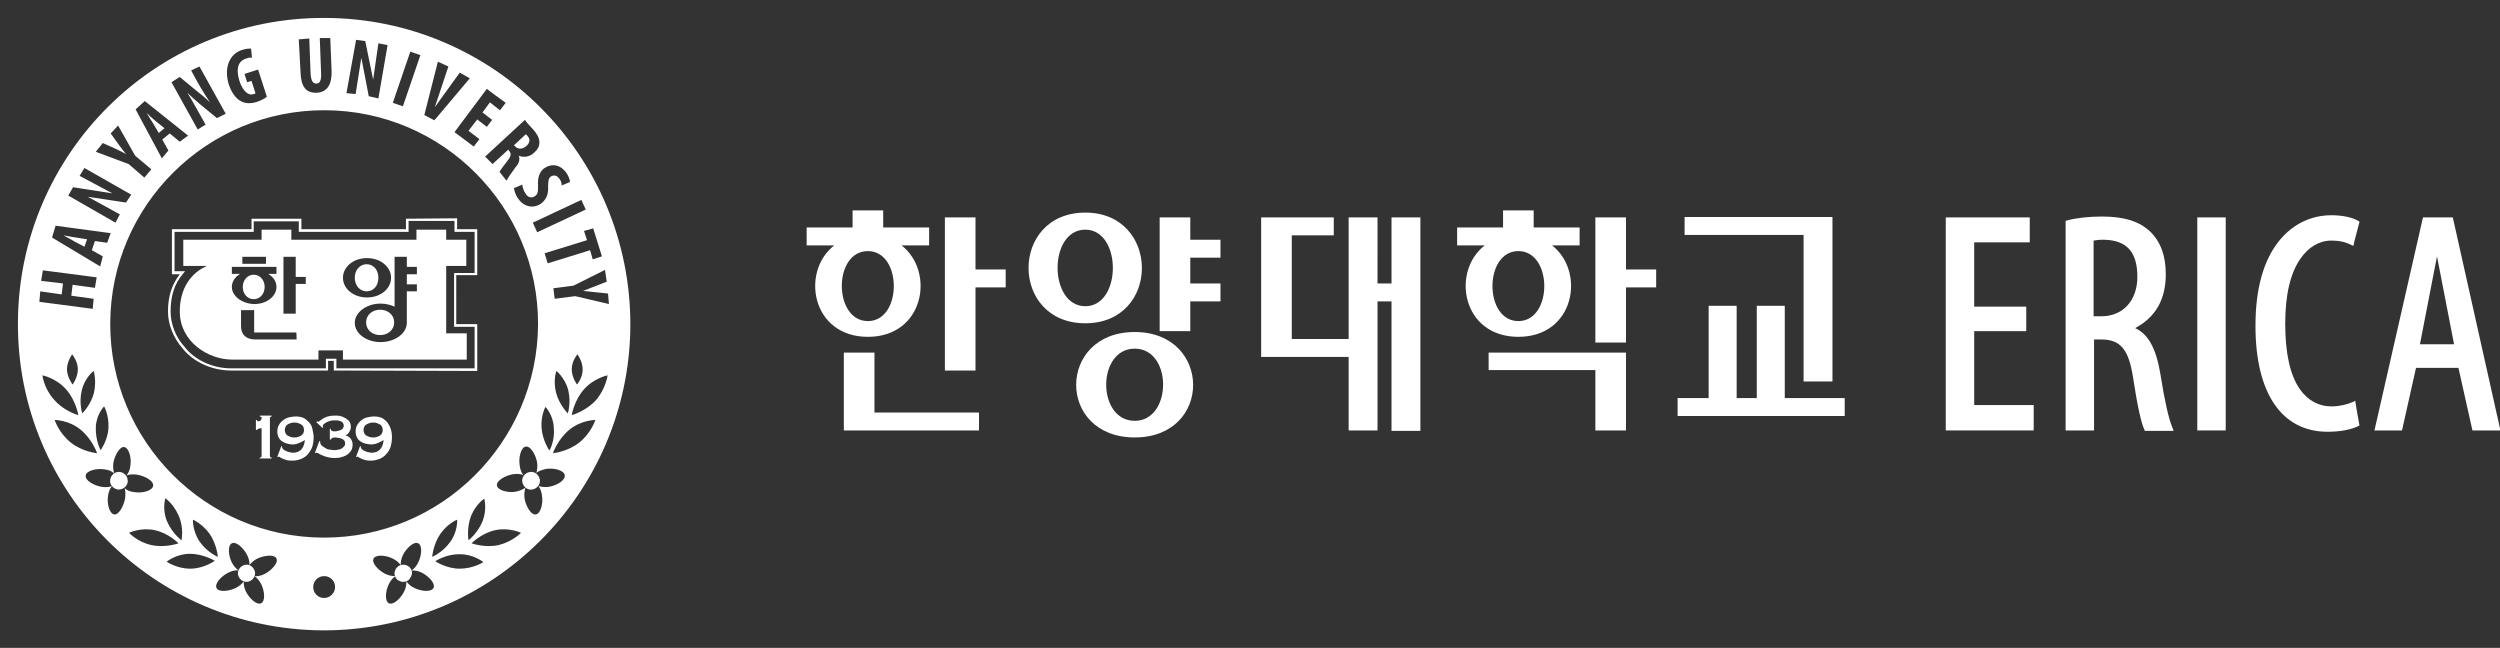
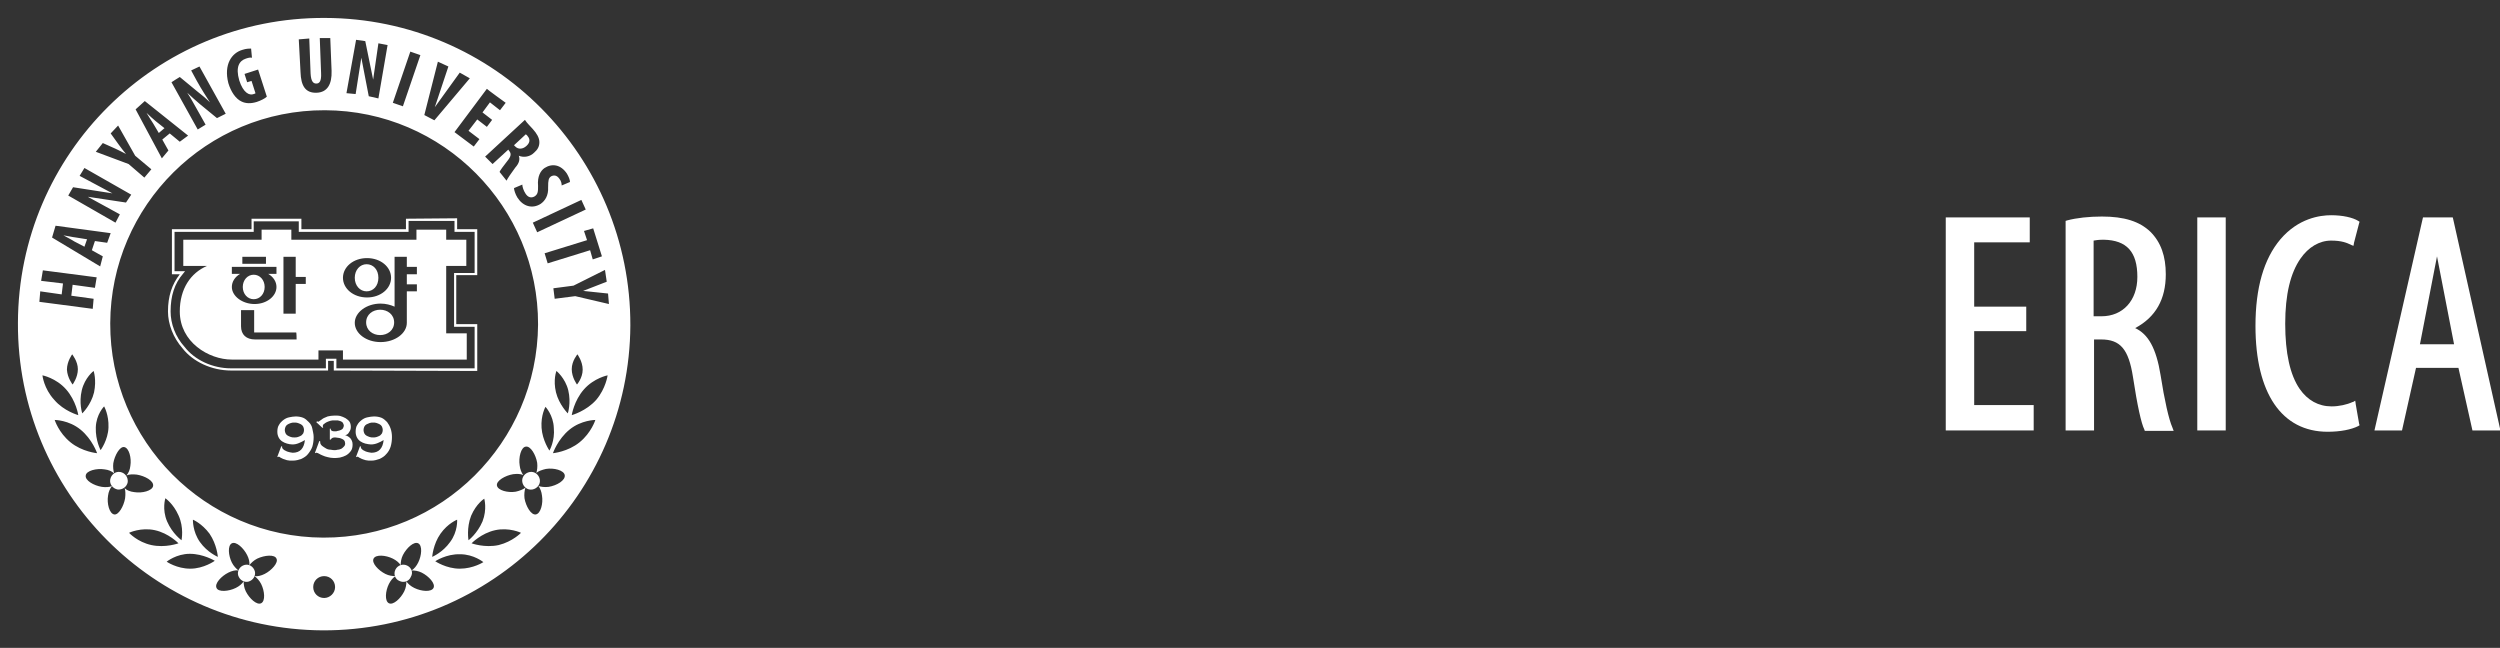
<svg xmlns="http://www.w3.org/2000/svg" version="1.1" id="_레이어_2" x="0px" y="0px" viewBox="0 0 571.5 148.1" style="enable-background:new 0 0 571.5 148.1;" xml:space="preserve">
  <rect x="0" y="0" width="571.5" height="148.1" fill="#333333" stroke="none" />
  <style type="text/css">
	.st0{fill:#FFFFFF;}
</style>
  <g id="_레이어_1-2">
    <g>
      <path class="st0" d="M92.8,50v2.4H68.9V50H57.5v2.4H39.3v10.3h1.8c-1.8,2.3-2.7,5-2.7,8.5c0,2.9,1.2,6,3.3,8.4    c2.4,3.1,6.7,5.1,11.1,5.1H75v-2.2h1.3v2.2l32.8,0.1V74.1h-4.8V62.9h4.8l0-10.5h-4.6v-2.5L92.8,50L92.8,50L92.8,50z M103.9,50.5    V53h4.6c0,0.5,0,8.8,0,9.4h-4.7v12.3h4.7c0,0.5,0,8.9,0,9.5c-0.6,0-31.1,0-31.6,0V82h-2.4v2.2H52.8c-4.2,0-8.3-1.9-10.6-4.9    C40.1,77,39,74,39,71.2c0-3.6,0.9-6.4,2.9-8.7l0.4-0.5c0,0-2,0-2.4,0V53H58v-2.4h10.3V53h25.1v-2.5    C93.9,50.5,103.3,50.5,103.9,50.5" />
      <path class="st0" d="M86.5,63.5c0-1.9-1.2-3.1-2.7-3.1s-2.7,1.3-2.7,3.1s1.2,3.1,2.7,3.1S86.5,65.4,86.5,63.5 M60.5,65.6    c0-1.6-1.1-2.8-2.5-2.8s-2.5,1.2-2.5,2.8c0,1.6,1.1,2.8,2.5,2.8S60.5,67.2,60.5,65.6 M86.9,70.8c-1.7,0-3.2,1.1-3.2,2.9    s1.5,2.9,3.2,2.9s3.2-1.1,3.2-2.9S88.6,70.8,86.9,70.8 M106.6,60.8v-6H102v-2.3h-6.8v2.3H66.6v-2.3h-6.8v2.3H41.9v6h5.4    c-3.7,1.6-6.2,5.2-6.2,10.4c0,7,6.6,11,11.9,11h19.8v-2.1h5.6v2.1h28.3v-6H102V60.8H106.6L106.6,60.8L106.6,60.8z M55.4,58.7h5.4    v1.6h-5.4V58.7z M53,65.6c0-1.2,0.7-2.3,1.9-3H53V61h10.2v1.6h-1.9c1.2,0.7,1.9,1.8,1.9,3c0,2.1-2.2,3.9-5,3.9S53,67.7,53,65.6     M67.8,77.6h-9.5c-2,0-3.2-1.1-3.2-3v-3.7h3V76h9.6C67.8,76,67.8,77.6,67.8,77.6z M69.9,64.9h-2.3v6.8h-2.8v-13h2.8v4.6h2.3V64.9    L69.9,64.9L69.9,64.9z M78.4,63.5c0-2.5,2.4-4.5,5.5-4.5s5.5,2,5.5,4.5c0,2.5-2.4,4.5-5.5,4.5S78.4,66,78.4,63.5 M95.3,62.7h-2.3    V65h2.3v1.6h-2.3v7.2l0,0c0,2.4-2.7,4.4-6,4.4s-5.9-2-5.9-4.4c0-2.4,2.7-4.4,5.9-4.4c1.2,0,2.3,0.3,3.2,0.7V58.7h2.8V61h2.3    L95.3,62.7L95.3,62.7L95.3,62.7z" />
      <path class="st0" d="M74.3,4.1C35.7,3.9,4.2,35.1,4.1,73.8c-0.2,38.7,31.1,70.1,69.7,70.3c38.6,0.1,70.1-31.1,70.3-69.7    C144.2,35.7,113,4.2,74.3,4.1 M138.7,64.4l-5.4,2.1v0l5.7,0.6l0.2,2.4l-7.7-1.8l-4.7,0.6l-0.3-2.4l4.6-0.6l7.2-3.6L138.7,64.4    L138.7,64.4L138.7,64.4z M133.2,84.5c0,1.9-1.3,3.4-1.3,3.4s-1.2-1.6-1.2-3.5c0-1.9,1.3-3.4,1.3-3.4S133.2,82.6,133.2,84.5     M129.8,94.5c0,0-2-2-2.7-4.8c-0.7-2.9,0.1-4.9,0.1-4.9s2,1.6,2.7,4.4C130.6,92.1,129.8,94.5,129.8,94.5 M125.6,103    c0,0-1.6-2.3-1.8-5.2c-0.2-2.9,0.9-4.8,0.9-4.8s1.8,1.9,1.9,4.8C126.9,100.8,125.6,103,125.6,103 M137.6,58.6l-2.1,0.7l-0.6-2.1    l-9.7,3l-0.7-2.3l9.7-3l-0.7-2.1l2.1-0.6L137.6,58.6z M133.9,47.9l-11.1,5.2l-1-2.2l11.1-5.2L133.9,47.9L133.9,47.9L133.9,47.9z     M73.9,122.9c-27-0.1-48.8-22.1-48.7-49c0.1-27,22.1-48.8,49.1-48.7c27,0.1,48.8,22.1,48.7,49C122.8,101.2,100.9,123,73.9,122.9     M110.3,119.2c-1.2,2.8-3.2,4.3-3.2,4.3s-0.5-2.8,0.6-5.6c1.2-2.8,3-3.9,3-3.9S111.4,116.4,110.3,119.2 M102.9,123.9    c-1.7,2.4-4.1,3.4-4.1,3.4s0.2-2.9,1.9-5.3c1.7-2.4,3.8-3.2,3.8-3.2S104.7,121.5,102.9,123.9 M49.8,127.3c0,0-2.4-1-4.1-3.4    c-1.7-2.4-1.6-5.1-1.6-5.1s2,0.8,3.8,3.2C49.6,124.5,49.8,127.3,49.8,127.3 M41.5,123.5c0,0-2.1-1.5-3.3-4.3    c-1.2-2.8-0.4-5.3-0.4-5.3s1.8,1.2,3,3.9C42.1,120.6,41.5,123.4,41.5,123.5 M124.5,38.4c1.7-1.1,3.7-0.8,5.1,1.3    c0.4,0.7,0.7,1.4,0.7,1.9l-1.9,0.8c0-0.4-0.1-1-0.5-1.5c-0.6-0.9-1.3-0.9-1.9-0.6c-0.6,0.4-0.7,0.9-0.7,2.5    c0.1,1.9-0.7,3.1-1.7,3.8c-1.9,1.2-4,0.6-5.3-1.4c-0.5-0.8-0.8-1.8-0.8-2.2l1.9-0.8c0,0.5,0.3,1.4,0.7,2c0.6,1,1.4,1.1,2.1,0.7    c0.8-0.5,0.8-1.2,0.8-2.4C122.8,40.3,123.6,39,124.5,38.4 M121.8,29.5c0.9,1,1.5,2,1.5,3c0,1-0.4,1.7-1.2,2.4    c-0.9,0.9-2.3,1.2-3.5,0.7l0,0c0.3,0.8,0.1,1.7-0.8,2.7c-0.8,1.1-1.8,2.5-2,3l-1.6-2c0.1-0.3,0.9-1.4,1.7-2.4c1-1.2,1-1.8,0.5-2.4    l-0.2-0.3l-3.6,3.3l-1.7-1.7l9.1-8.4C120.5,28.2,121.2,28.8,121.8,29.5 M115.6,23.5l-1.3,1.7l-2.3-1.8l-1.7,2.3l2.2,1.7l-1.2,1.6    l-2.2-1.7l-2,2.6l2.5,1.9l-1.3,1.7l-4.4-3.3l7.4-9.9C111.3,20.4,115.6,23.5,115.6,23.5z M100.1,14.1l2.4,1.1l-3.1,9.3h0l5.7-7.9    l2.3,1.3l-8.1,9.6L97,26.3L100.1,14.1C100.1,14.1,100.1,14.1,100.1,14.1z M93.8,11.8l2.3,0.8l-4,11.7l-2.3-0.8L93.8,11.8    L93.8,11.8L93.8,11.8z M81.4,9.1l2.1,0.3l1.8,8.8h0l1.2-8.3l2.1,0.4l-2.1,12.2L84.3,22l-1.7-8.8h0l-1.3,8.3l-2.1-0.2L81.4,9.1    L81.4,9.1L81.4,9.1z M70.7,8.8l0.3,8c0.1,1.8,0.6,2.3,1.3,2.3c0.7,0,1.2-0.5,1.1-2.4l-0.3-8h2.4l0.3,7.5c0.1,3.1-1,4.9-3.4,5    c-2.6,0.1-3.6-1.6-3.7-4.7L68.3,9L70.7,8.8L70.7,8.8L70.7,8.8z M55.4,11.4c0.9-0.3,1.6-0.3,2-0.3l0.2,2.1c-0.4-0.1-0.8,0-1.4,0.2    c-1.5,0.5-2.4,1.9-1.5,5c0.9,2.8,2.3,3.5,3.3,3.1c0.2-0.1,0.4-0.1,0.4-0.2l-0.9-2.8l-1,0.3l-0.6-1.9l3.1-1l2,6.2    c-0.4,0.4-1.4,0.9-2.3,1.2c-1.3,0.4-2.5,0.4-3.5-0.1c-1.3-0.6-2.4-2.2-3-4.2C51.1,14.7,53,12.1,55.4,11.4 M41.1,17.6l4,3.3    c0.8,0.6,2.1,1.7,2.9,2.5h0c-0.7-1.1-1.9-2.9-3-4.9l-1.3-2.4l1.9-0.9l6,10.8l-2,1l-3.9-3.2c-0.8-0.7-2.1-1.8-2.9-2.6l0,0    c0.7,1,1.6,2.7,2.8,4.8l1.4,2.5l-1.8,1.1l-6-10.8C39.3,18.7,41.1,17.6,41.1,17.6z M33.1,23.1l9.9,7.9l-1.9,1.4l-2.3-1.9l-1.7,1.4    l1.4,2.5L37,36.2L31,25L33.1,23.1C33.1,23.1,33.1,23.1,33.1,23.1z M23.5,32.7l2.9,1.3c0.7,0.3,1.6,0.8,2.4,1.2l0,0    c-0.6-0.7-1.1-1.4-1.7-2.2l-1.8-2.5l1.7-1.8l3.9,6.9l3.7,3.1L33,40.6l-3.6-3.1l-7.5-2.8L23.5,32.7C23.5,32.7,23.5,32.7,23.5,32.7z     M16.7,42.8l9,1.4v0l-7.5-4l1.1-1.8l10.7,6.1l-1.2,1.8L20.2,45l-0.1,0l7.3,4l-1,1.9l-10.8-6.2L16.7,42.8    C16.7,42.8,16.7,42.8,16.7,42.8z M12.7,51.6l12.6,1.7l-0.8,2.2l-2.8-0.4l-0.7,2.1l2.5,1.4l-0.6,2.3l-11-6.6L12.7,51.6L12.7,51.6    L12.7,51.6z M24.8,97.7c-0.1,2.9-1.8,5.2-1.8,5.2s-1.2-2.2-1.1-5.2s1.9-4.8,1.9-4.8S24.9,94.8,24.8,97.7 M9.2,66.6l4.9,0.7    l0.3-2.5l-5-0.6l0.4-2.4l12.3,1.6l-0.4,2.4l-5.1-0.7l-0.3,2.5l5.1,0.7l-0.2,2.3L9,69L9.2,66.6C9.2,66.6,9.2,66.6,9.2,66.6z     M21.5,89.7c-0.7,2.9-2.7,4.8-2.7,4.8s-0.8-2.4-0.1-5.3c0.7-2.9,2.7-4.4,2.7-4.4S22.1,86.8,21.5,89.7 M17.8,84.4    c0,1.9-1.2,3.5-1.2,3.5s-1.2-1.5-1.3-3.4c0-1.9,1.2-3.5,1.2-3.5S17.8,82.6,17.8,84.4 M9.7,85.8c0,0,3.1,0.6,5.4,3.2    s2.8,5.9,2.8,5.9s-3.3-0.9-5.5-3.5C10,88.8,9.7,85.8,9.7,85.8 M12.5,96c0,0,3.2,0,5.9,2.2c2.7,2.2,3.8,5.4,3.8,5.4    s-3.4-0.3-6.1-2.5C13.4,98.9,12.5,96,12.5,96 M28.6,113.9c-0.3,1.8-1.5,3.9-2.5,3.7c-1.1-0.2-1.7-2.5-1.4-4.3    c0.1-0.9,0.5-1.7,0.9-2.2c-0.6,0.3-1.5,0.3-2.3,0.2c-1.9-0.3-3.9-1.5-3.7-2.6c0.1-1.1,2.5-1.7,4.3-1.4c0.9,0.1,1.6,0.4,2.2,0.9    c-0.2-0.6-0.3-1.5-0.2-2.3c0.3-1.8,1.5-3.9,2.5-3.7c1.1,0.2,1.7,2.5,1.4,4.3c-0.1,0.9-0.4,1.6-0.9,2.2c0.6-0.3,1.5-0.3,2.4-0.2    c1.8,0.3,3.9,1.4,3.7,2.6c-0.2,1.1-2.5,1.7-4.3,1.4c-0.9-0.1-1.7-0.4-2.2-0.9C28.7,112.2,28.7,113,28.6,113.9 M34.6,124.6    c-3.2-0.7-5.1-2.8-5.1-2.8s2.7-1.3,5.9-0.6c3.2,0.7,5.4,3,5.4,3S37.8,125.3,34.6,124.6 M43.5,130c-3.1,0-5.4-1.6-5.4-1.6    s2.2-1.8,5.3-1.8c3.1,0,5.7,1.6,5.7,1.6S46.6,130,43.5,130 M60.5,131.2c-0.8,0.4-1.6,0.6-2.3,0.5c0.5,0.4,1.1,1,1.5,1.8    c0.8,1.6,1,3.9,0,4.4c-1,0.5-2.7-1.1-3.5-2.7c-0.4-0.8-0.5-1.6-0.5-2.3c-0.4,0.6-1,1.1-1.8,1.5c-1.6,0.8-4,1-4.4,0    c-0.5-1,1.1-2.7,2.7-3.5c0.8-0.4,1.6-0.6,2.3-0.5c-0.5-0.4-1.1-1-1.5-1.8c-0.8-1.6-1-3.9,0-4.4c1-0.5,2.7,1.1,3.5,2.7    c0.4,0.8,0.6,1.6,0.5,2.3c0.4-0.5,1-1.1,1.8-1.5c1.7-0.8,4-1,4.4,0C63.7,128.6,62.1,130.4,60.5,131.2 M74.1,136.7    c-1.4,0-2.5-1.1-2.5-2.5s1.1-2.5,2.5-2.5s2.5,1.1,2.5,2.5S75.4,136.7,74.1,136.7 M99.1,134.4c-0.5,1-2.8,0.8-4.4,0    c-0.8-0.4-1.4-0.9-1.8-1.5c0,0.7-0.1,1.5-0.5,2.3c-0.8,1.6-2.5,3.2-3.5,2.7c-1-0.5-0.8-2.8,0-4.4c0.4-0.8,0.9-1.4,1.5-1.8    c-0.7,0-1.5-0.1-2.3-0.5c-1.6-0.8-3.2-2.5-2.7-3.5c0.5-1,2.8-0.8,4.4,0c0.8,0.4,1.4,0.9,1.8,1.5c0-0.7,0.1-1.5,0.5-2.3    c0.8-1.6,2.5-3.2,3.5-2.7c1,0.5,0.8,2.8,0,4.4c-0.4,0.8-0.9,1.4-1.5,1.8c0.7,0,1.5,0.1,2.3,0.5C98,131.7,99.6,133.4,99.1,134.4     M105.1,130c-3.1,0-5.6-1.7-5.6-1.7s2.5-1.7,5.7-1.6c3.1,0,5.3,1.8,5.3,1.8S108.2,130,105.1,130 M114,124.6    c-3.2,0.7-6.2-0.4-6.2-0.4s2.2-2.3,5.4-3c3.2-0.7,5.9,0.6,5.9,0.6S117.2,123.8,114,124.6 M125.4,111.3c-0.9,0.1-1.7,0-2.3-0.2    c0.4,0.6,0.7,1.3,0.8,2.2c0.3,1.8-0.3,4.1-1.4,4.3s-2.3-1.9-2.6-3.7c-0.1-0.9,0-1.7,0.2-2.4c-0.6,0.4-1.3,0.7-2.2,0.9    c-1.8,0.3-4.1-0.3-4.3-1.4c-0.2-1.1,1.9-2.3,3.7-2.6c0.9-0.1,1.7-0.1,2.3,0.2c-0.4-0.6-0.7-1.3-0.8-2.2c-0.3-1.8,0.3-4.2,1.4-4.3    c1.1-0.2,2.3,1.9,2.6,3.7c0.1,0.9,0,1.7-0.2,2.3c0.5-0.4,1.3-0.7,2.2-0.9c1.8-0.3,4.1,0.3,4.3,1.4    C129.3,109.8,127.3,111,125.4,111.3 M132.5,101.1c-2.7,2.2-6.1,2.5-6.1,2.5s1.1-3.2,3.8-5.4c2.7-2.2,5.9-2.2,5.9-2.2    S135.2,98.9,132.5,101.1 M136.3,91.4c-2.3,2.6-5.6,3.5-5.6,3.5s0.5-3.3,2.8-5.9c2.3-2.6,5.4-3.2,5.4-3.2S138.5,88.8,136.3,91.4     M55.5,129.3c-1,0.5-1.4,1.7-0.9,2.6c0.5,1,1.7,1.4,2.6,0.9c1-0.5,1.4-1.7,0.9-2.6C57.6,129.2,56.5,128.8,55.5,129.3 M29.2,110.2    c0.1-1.1-0.6-2.1-1.7-2.3c-1.1-0.2-2.1,0.6-2.3,1.7c-0.2,1.1,0.6,2.1,1.7,2.3C28,112,29,111.3,29.2,110.2 M14.5,53.8L14.5,53.8    c0.7,0.4,1.9,1,2.5,1.4l2.3,1.2l0.6-1.7l-2.5-0.4C16.5,54.2,15.3,53.9,14.5,53.8 M93.1,129.3c-1-0.5-2.2-0.1-2.7,0.9    c-0.5,1-0.1,2.2,0.9,2.6c1,0.5,2.2,0.1,2.6-0.9C94.5,130.9,94.1,129.8,93.1,129.3 M35.6,27.7c-0.6-0.5-1.5-1.3-2.1-1.9l0,0    c0.4,0.7,1.1,1.8,1.5,2.4l1.3,2.2l1.3-1.1L35.6,27.7L35.6,27.7L35.6,27.7z M121.1,107.9c-1.1,0.2-1.9,1.2-1.7,2.3s1.2,1.9,2.3,1.7    c1.1-0.2,1.9-1.2,1.7-2.3C123.2,108.5,122.2,107.7,121.1,107.9 M120.3,33.4c0.8-0.7,1-1.5,0.3-2.3c-0.1-0.2-0.3-0.3-0.4-0.4    l-2.7,2.5l0.3,0.3C118.5,34.2,119.5,34.1,120.3,33.4" />
      <path class="st0" d="M64.3,102l0.2,0.1c0,0.1,0,0.1,0,0.2c0,0.1,0,0.2,0.1,0.2c0.1,0.2,0.3,0.3,0.4,0.4c0.2,0.1,0.4,0.2,0.6,0.3    s0.4,0.1,0.7,0.2c0.2,0,0.4,0.1,0.6,0.1c1.7,0,2.6-1,2.8-2.9c-0.5,0.3-0.9,0.5-1.4,0.7c-0.5,0.2-0.9,0.3-1.5,0.3    c-0.4,0-0.8-0.1-1.2-0.2c-0.4-0.1-0.8-0.3-1.1-0.5c-0.3-0.2-0.6-0.5-0.8-0.9c-0.2-0.4-0.3-0.8-0.3-1.3c0-0.6,0.1-1.2,0.4-1.6    c0.2-0.4,0.6-0.8,1-1.1c0.4-0.3,0.8-0.5,1.3-0.6c0.5-0.1,1-0.2,1.5-0.2c0.6,0,1.2,0.1,1.7,0.3c0.5,0.2,0.9,0.6,1.3,1    c0.4,0.4,0.7,0.9,0.8,1.5s0.3,1.2,0.3,1.9c0,0.8-0.1,1.5-0.3,2.2c-0.2,0.6-0.6,1.2-1,1.7c-0.4,0.5-0.9,0.8-1.5,1.1    c-0.6,0.2-1.2,0.4-2,0.4c-0.5,0-0.9,0-1.3-0.1c-0.3-0.1-0.6-0.2-0.9-0.3c-0.2-0.1-0.4-0.2-0.6-0.3c-0.1-0.1-0.3-0.2-0.3-0.2    c-0.1,0-0.2,0-0.3,0.1l-0.1-0.1L64.3,102L64.3,102L64.3,102z M66.5,96.7c-0.3,0.1-0.5,0.2-0.7,0.3c-0.2,0.1-0.4,0.3-0.5,0.5    c-0.1,0.2-0.2,0.5-0.2,0.8s0.1,0.6,0.2,0.8c0.1,0.2,0.3,0.4,0.5,0.5c0.2,0.1,0.4,0.2,0.7,0.3c0.3,0.1,0.5,0.1,0.8,0.1    s0.5,0,0.8-0.1c0.3-0.1,0.5-0.2,0.7-0.3s0.3-0.3,0.5-0.5c0.1-0.2,0.2-0.5,0.2-0.8s-0.1-0.6-0.2-0.8c-0.1-0.2-0.3-0.4-0.5-0.5    c-0.2-0.1-0.4-0.2-0.7-0.3c-0.3-0.1-0.5-0.1-0.8-0.1S66.8,96.6,66.5,96.7" />
      <path class="st0" d="M82.3,102l0.2,0.1c0,0.1,0,0.1,0,0.2c0,0.1,0,0.2,0.1,0.2c0.1,0.2,0.3,0.3,0.4,0.4c0.2,0.1,0.4,0.2,0.6,0.3    s0.4,0.1,0.7,0.2c0.2,0,0.4,0.1,0.6,0.1c1.7,0,2.6-1,2.8-2.9c-0.5,0.3-0.9,0.5-1.4,0.7c-0.5,0.2-1,0.3-1.5,0.3    c-0.4,0-0.8-0.1-1.3-0.2c-0.4-0.1-0.8-0.3-1.1-0.5c-0.3-0.2-0.6-0.5-0.8-0.9c-0.2-0.4-0.3-0.8-0.3-1.3c0-0.6,0.1-1.2,0.4-1.6    c0.2-0.4,0.6-0.8,1-1.1c0.4-0.3,0.8-0.5,1.3-0.6c0.5-0.1,1-0.2,1.5-0.2c0.6,0,1.2,0.1,1.7,0.3c0.5,0.2,0.9,0.6,1.3,1    c0.3,0.4,0.6,0.9,0.8,1.5s0.3,1.2,0.3,1.9c0,0.8-0.1,1.5-0.3,2.2c-0.2,0.6-0.5,1.2-1,1.7c-0.4,0.5-0.9,0.8-1.5,1.1    c-0.6,0.2-1.2,0.4-1.9,0.4c-0.5,0-0.9,0-1.3-0.1c-0.3-0.1-0.7-0.2-0.9-0.3c-0.2-0.1-0.4-0.2-0.6-0.3c-0.1-0.1-0.3-0.2-0.3-0.2    c-0.1,0-0.2,0-0.3,0.1l-0.1-0.1L82.3,102L82.3,102L82.3,102z M84.5,96.7c-0.2,0.1-0.5,0.2-0.7,0.3c-0.2,0.1-0.4,0.3-0.5,0.5    c-0.1,0.2-0.2,0.5-0.2,0.8s0.1,0.6,0.2,0.8c0.1,0.2,0.3,0.4,0.5,0.5c0.2,0.1,0.4,0.2,0.7,0.3c0.3,0.1,0.5,0.1,0.8,0.1    s0.5,0,0.8-0.1c0.3-0.1,0.5-0.2,0.7-0.3c0.2-0.1,0.3-0.3,0.5-0.5c0.1-0.2,0.2-0.5,0.2-0.8s-0.1-0.6-0.2-0.8    c-0.1-0.2-0.3-0.4-0.5-0.5c-0.2-0.1-0.4-0.2-0.7-0.3c-0.3-0.1-0.5-0.1-0.8-0.1S84.8,96.6,84.5,96.7" />
      <path class="st0" d="M72.3,96.5l0.2-0.2c0.1,0.1,0.2,0.1,0.3,0.1c0.1,0,0.1-0.1,0.3-0.2c0.2-0.1,0.4-0.3,0.7-0.5    c0.3-0.2,0.7-0.3,1.1-0.5c0.4-0.1,1-0.2,1.6-0.2c0.4,0,0.9,0,1.3,0.1c0.4,0.1,0.8,0.3,1.2,0.5c0.3,0.2,0.7,0.5,0.9,0.8    c0.2,0.3,0.3,0.8,0.3,1.2c0,0.4-0.1,0.8-0.4,1.2c-0.2,0.4-0.5,0.6-0.9,0.7v0c0.5,0.1,0.9,0.4,1.2,0.7c0.3,0.4,0.5,0.8,0.5,1.4    c0,0.6-0.1,1.1-0.4,1.5c-0.3,0.4-0.6,0.7-1.1,1c-0.4,0.2-0.9,0.4-1.4,0.5c-0.5,0.1-1,0.1-1.4,0.1c-0.5,0-1-0.1-1.4-0.2    c-0.4-0.1-0.8-0.2-1.2-0.4c-0.3-0.1-0.6-0.3-0.8-0.4c-0.2-0.1-0.4-0.2-0.5-0.2c0,0-0.1,0-0.1,0c0,0-0.1,0-0.1,0.1l-0.2-0.1l1-2.7    l0.2,0.1c0,0,0,0.1,0,0.1v0.1c0,0.3,0.1,0.5,0.4,0.8c0.3,0.2,0.5,0.4,0.9,0.6c0.3,0.2,0.7,0.3,1.1,0.3c0.4,0.1,0.7,0.1,0.9,0.1    c0.2,0,0.4,0,0.7-0.1c0.3,0,0.5-0.1,0.8-0.2c0.2-0.1,0.4-0.3,0.6-0.5c0.2-0.2,0.3-0.4,0.3-0.7s-0.1-0.6-0.2-0.7    c-0.2-0.2-0.3-0.3-0.6-0.4c-0.2-0.1-0.5-0.2-0.7-0.2c-0.3,0-0.5-0.1-0.7-0.1c-0.3,0-0.5,0-0.7,0.1c-0.2,0.1-0.3,0.2-0.4,0.4h-0.2    v-2.5h0.2c0,0.3,0.1,0.4,0.3,0.5c0.2,0.1,0.5,0.1,0.7,0.1c0.2,0,0.4,0,0.6-0.1c0.2,0,0.4-0.1,0.7-0.2c0.2-0.1,0.4-0.2,0.5-0.4    c0.1-0.2,0.2-0.4,0.2-0.6s-0.1-0.4-0.2-0.6c-0.1-0.2-0.3-0.3-0.5-0.4c-0.2-0.1-0.4-0.1-0.7-0.2c-0.3,0-0.5,0-0.8,0    c-0.3,0-0.6,0-0.9,0.1c-0.3,0.1-0.6,0.2-0.8,0.3c-0.2,0.1-0.5,0.3-0.6,0.4c-0.2,0.1-0.3,0.3-0.3,0.4c0,0.1,0,0.1,0,0.2    c0,0.1,0,0.1,0.1,0.2l-0.2,0.1L72.3,96.5L72.3,96.5L72.3,96.5z" />
-       <path class="st0" d="M59.4,104.6c0.1,0,0.2,0,0.3-0.1c0.1-0.1,0.1-0.2,0.1-0.4v-6.2c-0.1,0-0.2,0-0.3,0c-0.1,0-0.2,0-0.3,0.1    c-0.1,0-0.2,0.1-0.3,0.1c-0.1,0.1-0.1,0.1-0.2,0.2h-0.2V96h0.2c0,0.1,0.1,0.2,0.1,0.2c0.1,0.1,0.2,0.1,0.3,0.1    c0.2,0,0.3-0.1,0.5-0.2c0.1-0.1,0.2-0.3,0.2-0.5c0-0.2,0-0.3-0.1-0.3s-0.2-0.1-0.3-0.1V95h2.7v0.2c-0.1,0-0.2,0.1-0.3,0.1    c-0.1,0.1-0.1,0.2-0.1,0.3v8.5c0,0.2,0,0.3,0.1,0.4c0.1,0.1,0.2,0.1,0.3,0.1v0.2h-2.8L59.4,104.6    C59.5,104.6,59.4,104.6,59.4,104.6z" />
    </g>
    <g>
-       <path class="st0" d="M223,49.7h-7v35h7V65.7h6.9v-4.1H223C223,61.6,223,49.7,223,49.7z M199.9,80.6h-7v17.8h30.9v-4.1h-23.9V80.6    L199.9,80.6L199.9,80.6z M412.3,87.2h6.6V49.6h-33.8v4.1h27.2L412.3,87.2L412.3,87.2L412.3,87.2z M248.1,48.6    c-17.3,0-17.3,25.3,0,25.3S265.3,48.6,248.1,48.6 M248.1,52.5c8.4,0,8.4,17.5,0,17.5S239.6,52.5,248.1,52.5 M206.1,56.1h6.3V52    h-10.5v-3.9h-7V52h-10.5v4.1h6.3c-7.7,6-5.2,20.9,7.7,20.9S213.8,62.1,206.1,56.1 M198.4,57.4c7.9,0,7.9,16,0,16    S190.4,57.4,198.4,57.4 M340.3,84.6h24.4v13.8h7V80.6h-31.4V84.6L340.3,84.6z M371.7,49.7h-7v28.6h7V65.7h6.9v-4.1h-6.9V49.7z     M354.8,56.1h6.3V52h-10.5v-3.9h-7V52h-10.5v4.1h6.3c-7.7,6-5.2,20.9,7.7,20.9S362.5,62.1,354.8,56.1 M347.1,57.4    c7.9,0,7.9,16,0,16S339.2,57.4,347.1,57.4 M259.4,75.9c-17.8,0-17.9,24.1,0,24.1S277.1,75.9,259.4,75.9 M259.4,96.2    c-8.7,0-8.7-16.5,0-16.5C268.1,79.7,268,96.2,259.4,96.2 M408,91V69.9h-6.4V91h-4.6V69.9h-6.4V91h-7.1v4.1h38.2V91H408L408,91    L408,91z M272.1,49.7h-7v26h7v-6.8h6.9v-4.1h-6.9v-5.9h6.9v-4.1h-6.9V49.7L272.1,49.7L272.1,49.7z M318.1,64.8h-3.2V49.7h-6.6    v27.8h-13V53.8h9.6v-4.1h-16.6v31.9h20v16.8h6.6V68.9h3.2v29.6h6.6V49.7h-6.6L318.1,64.8L318.1,64.8L318.1,64.8z" />
      <polygon class="st0" points="451.3,92.6 451.3,75.7 463.2,75.7 463.2,70.1 451.3,70.1 451.3,55.4 464,55.4 464,49.7 444.8,49.7     444.8,98.4 464.9,98.4 464.9,92.6   " />
      <path class="st0" d="M496.6,97.7L496.6,97.7c-0.8-1.8-1.8-6.2-2.7-12c-1-6.1-2.8-9.3-5.8-10.7c4.7-2.5,7-6.6,7-12.3    c0-4.1-1.1-7.3-3.5-9.7c-2.5-2.4-6-3.5-11.1-3.5c-2.9,0-5.8,0.3-8,0.9h0l-0.3,0.1v47.9h6.5V77.6h1.6c4.4,0,6.3,2.2,7.3,8.6    c1,6.6,1.9,10.6,2.6,12v0l0.1,0.3h6.6L496.6,97.7L496.6,97.7L496.6,97.7z M488.6,63.3c0,5.4-3.3,9-8.2,9h-1.8V55    c0.5-0.1,1.2-0.2,2.3-0.2C486.2,54.9,488.6,57.6,488.6,63.3" />
      <rect x="502.3" y="49.7" class="st0" width="6.5" height="48.7" />
      <path class="st0" d="M539.3,96.9l-0.8-4.6v-0.1l-0.1-0.6l-0.5,0.3l-0.1,0c-1.3,0.6-3.1,1-4.8,1c-3,0-5.5-1.4-7.3-4    c-2.2-3.2-3.3-8.2-3.3-14.9s1.2-11.6,3.5-14.9c1.8-2.6,4.3-4.1,7-4.1c2.4,0,3.6,0.5,4.6,1l0,0l0.5,0.2l0.1-0.5l0-0.1l1.2-4.6v0    l0.1-0.3l-0.3-0.2l0,0c-1.3-0.8-3.6-1.3-6.2-1.3s-7.5,0.7-11.6,5.5c-3.8,4.5-5.7,11.1-5.7,19.8c0,15.4,6,24.2,16.5,24.2    c2.9,0,5.4-0.5,7-1.3l0,0l0.3-0.2L539.3,96.9L539.3,96.9L539.3,96.9L539.3,96.9z" />
      <path class="st0" d="M560.8,50.1L560.8,50.1l-0.1-0.4h-6.8l-0.1,0.4v0l-11,48.3h6.3l3.2-14.3h9.7l3.2,14.3h6.4L560.8,50.1    L560.8,50.1z M561,78.7h-7.8l3.9-20.1L561,78.7L561,78.7z" />
    </g>
  </g>
</svg>